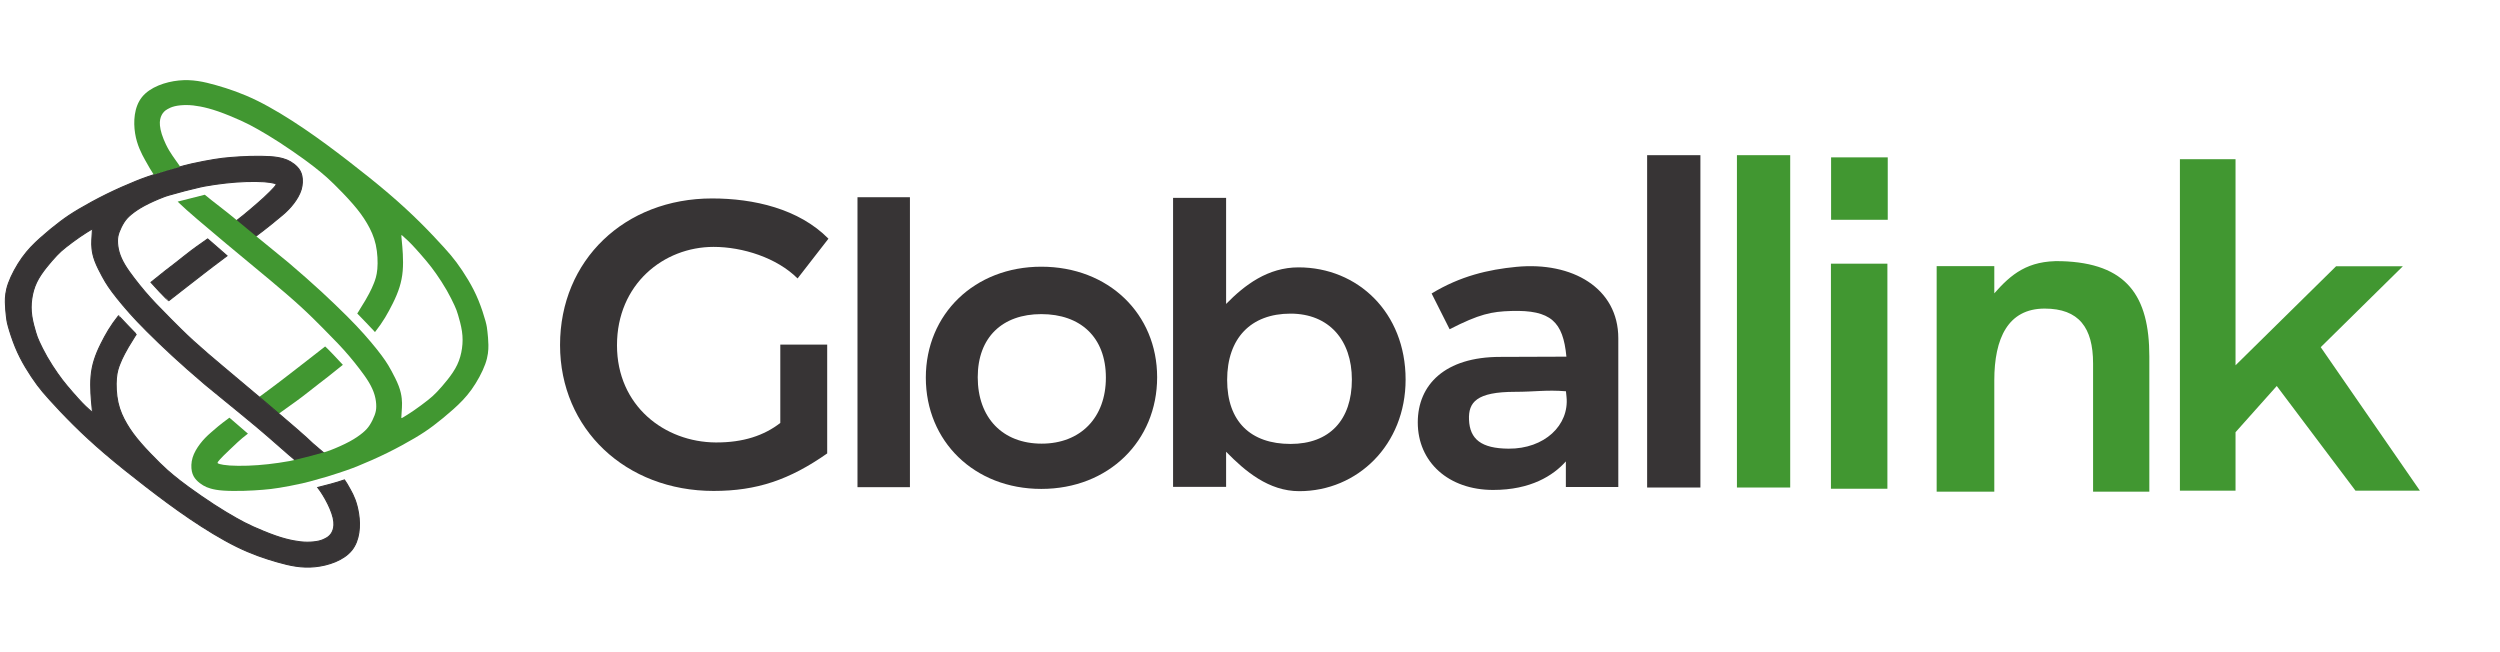
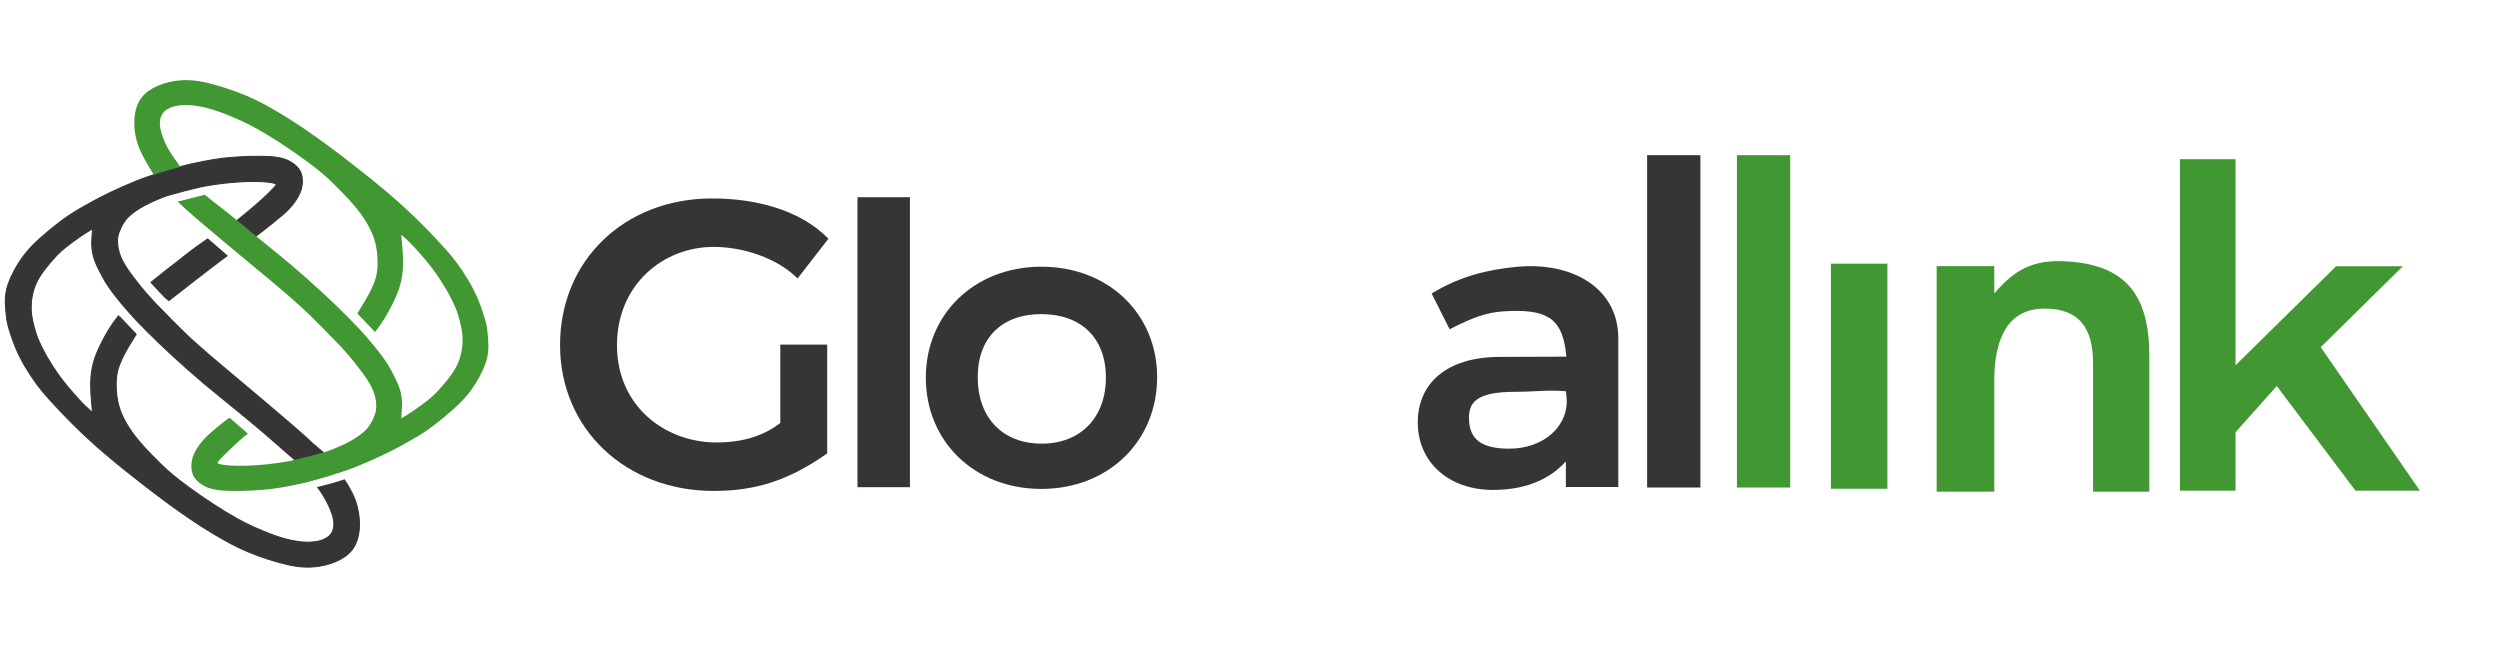
<svg xmlns="http://www.w3.org/2000/svg" width="468" height="122" viewBox="0 0 468 122" fill="none">
-   <path fill-rule="evenodd" clip-rule="evenodd" d="M64.185 68.297C63.83 68.573 63.64 68.726 63.422 68.906C61.852 70.199 60.918 70.894 59.705 71.829C58.492 72.764 56.904 74.06 55.58 75.01L52.146 77.474L48.521 74.316C48.606 74.254 50.542 72.82 50.626 72.757C53.262 70.803 55.784 68.798 57.411 67.551C58.962 66.363 59.845 65.67 60.868 64.855C60.919 64.814 64.14 68.206 64.185 68.297V68.297Z" fill="#419731" />
  <path fill-rule="evenodd" clip-rule="evenodd" d="M28.245 52.868C28.6 52.591 28.79 52.439 29.008 52.259C30.578 50.966 31.511 50.271 32.725 49.336C33.938 48.4 35.517 47.094 36.85 46.154L38.871 44.729L42.496 47.887C42.412 47.949 41.888 48.345 41.804 48.407C39.167 50.361 36.646 52.367 35.018 53.614C33.468 54.801 32.585 55.494 31.562 56.31C31.511 56.351 28.29 52.959 28.245 52.868V52.868Z" fill="#373435" stroke="#373435" stroke-width="0.2" stroke-miterlimit="22.926" />
  <path fill-rule="evenodd" clip-rule="evenodd" d="M31.204 31.938C34.31 31.041 35.08 30.852 35.867 30.676C37.374 30.337 38.946 30.042 40.14 29.849C41.335 29.656 42.151 29.566 43.183 29.481C44.215 29.396 45.463 29.316 46.804 29.279C48.145 29.243 49.58 29.25 50.651 29.326C51.723 29.403 52.429 29.548 52.986 29.706C53.542 29.863 53.947 30.034 54.381 30.289C54.816 30.545 55.279 30.886 55.667 31.305C56.054 31.724 56.366 32.222 56.515 32.937C56.664 33.653 56.651 34.586 56.376 35.498C56.1 36.41 55.563 37.302 54.97 38.079C54.377 38.856 53.729 39.519 52.909 40.226C52.089 40.933 49.608 42.958 47.657 44.392L44.258 41.34C45.798 40.183 48.48 37.86 49.387 37.018C50.294 36.177 50.912 35.541 51.259 35.158C51.606 34.776 51.681 34.647 51.694 34.55C51.707 34.453 51.657 34.388 51.319 34.296C50.981 34.205 50.356 34.086 49.427 34.022C48.498 33.957 47.267 33.946 46.021 33.989C44.775 34.031 43.516 34.126 42.224 34.27C40.933 34.414 39.609 34.606 38.253 34.85C37.925 34.909 37.596 34.971 34.593 35.718C31.503 36.541 31.083 36.693 30.649 36.859C29.416 37.332 28.067 37.929 26.992 38.51C25.918 39.092 25.116 39.658 24.527 40.151C23.937 40.644 23.559 41.062 23.203 41.617C22.847 42.171 22.512 42.861 22.3 43.439C22.088 44.017 21.998 44.484 21.995 45.089C21.992 45.693 22.077 46.436 22.298 47.204C22.52 47.972 22.878 48.765 23.367 49.586C23.856 50.407 24.476 51.257 25.118 52.096C25.76 52.934 26.424 53.763 27.087 54.544C27.751 55.324 28.414 56.056 29.182 56.867C29.95 57.678 30.824 58.567 31.965 59.718C33.105 60.869 34.513 62.281 36.189 63.814C37.866 65.347 39.812 67.002 41.81 68.677C43.809 70.353 56.37 80.835 58.537 83.014L60.671 84.843L55.331 86.2C53.669 84.817 50.468 81.918 47.913 79.788C43.821 76.375 39.558 72.969 38.4 71.983C36.166 70.081 33.995 68.171 32.27 66.576C30.546 64.981 28.821 63.323 27.481 61.985C26.142 60.648 25.188 59.632 24.298 58.634C23.409 57.636 22.586 56.656 21.914 55.814C21.241 54.972 20.72 54.267 20.305 53.656C19.889 53.044 19.579 52.526 19.142 51.721C18.704 50.917 18.14 49.826 17.787 48.894C17.434 47.962 17.291 47.188 17.223 46.569C17.155 45.95 17.16 45.485 17.188 44.887C17.216 44.288 17.266 43.556 17.292 43.19C17.317 42.823 17.317 42.823 16.947 43.047C16.577 43.271 15.836 43.719 14.957 44.322C14.078 44.926 13.061 45.685 12.342 46.254C11.623 46.823 11.203 47.202 10.631 47.801C10.059 48.401 9.334 49.223 8.646 50.095C7.958 50.968 7.307 51.892 6.839 52.878C6.372 53.864 6.09 54.912 5.944 55.955C5.798 56.998 5.789 58.037 5.952 59.15C6.116 60.263 6.452 61.45 6.681 62.208C6.91 62.966 7.031 63.295 7.349 63.99C7.668 64.685 8.185 65.745 8.807 66.831C9.429 67.916 10.156 69.027 10.779 69.917C11.402 70.807 11.922 71.476 12.562 72.245C13.202 73.014 13.963 73.882 14.555 74.537C15.147 75.192 15.57 75.633 16.004 76.051C16.439 76.47 16.886 76.865 17.109 77.063C17.333 77.261 17.333 77.261 17.216 76.078C17.099 74.896 16.865 72.531 17.044 70.441C17.224 68.35 17.816 66.536 18.892 64.382C19.814 62.535 20.687 61.007 22.2 59.095C22.209 59.083 22.206 59.169 23.882 60.886C25.533 62.634 25.531 62.556 25.517 62.576C25.156 63.078 25.319 62.88 25.015 63.349C24.251 64.53 23.703 65.501 23.318 66.232C22.933 66.963 22.712 67.454 22.455 68.096C22.198 68.738 21.904 69.531 21.792 70.805C21.68 72.079 21.749 73.834 22.086 75.356C22.422 76.878 23.026 78.167 23.729 79.363C24.431 80.558 25.232 81.66 26.343 82.942C27.455 84.224 28.878 85.686 29.914 86.701C30.95 87.715 31.6 88.281 32.374 88.922C33.149 89.562 34.048 90.277 35.387 91.251C36.726 92.225 38.505 93.459 40.076 94.478C41.647 95.499 43.01 96.305 44.133 96.942C45.256 97.579 46.14 98.046 47.388 98.612C48.636 99.178 50.248 99.843 51.592 100.31C52.935 100.778 54.01 101.047 54.944 101.226C55.878 101.405 56.673 101.493 57.473 101.499C58.274 101.505 59.08 101.429 59.706 101.28C60.332 101.13 60.777 100.908 61.084 100.729C61.391 100.55 61.56 100.414 61.718 100.25C61.877 100.085 62.025 99.891 62.151 99.654C62.278 99.418 62.382 99.138 62.446 98.818C62.509 98.497 62.532 98.136 62.49 97.681C62.312 95.756 60.68 92.777 59.485 91.255C61.194 90.816 62.808 90.423 64.481 89.839C65.009 90.632 64.879 90.415 65.546 91.604C66.213 92.793 66.794 94.025 67.138 96.191C67.482 98.356 67.35 101.123 65.847 102.996C64.345 104.868 61.471 105.845 58.958 106.096C56.444 106.348 54.291 105.873 51.959 105.212C49.626 104.551 47.112 103.704 44.309 102.328C41.507 100.953 38.414 99.05 35.514 97.085C32.614 95.12 29.907 93.094 27.259 91.049C24.61 89.004 22.021 86.94 19.749 85.002C17.476 83.065 15.52 81.253 13.772 79.521C12.025 77.789 10.487 76.136 9.402 74.941C8.317 73.746 7.686 73.008 6.978 72.056C6.271 71.104 5.488 69.938 4.777 68.743C4.067 67.549 3.43 66.326 2.865 64.948C2.3 63.569 1.808 62.035 1.544 61.062C1.281 60.09 1.246 59.68 1.179 59.051C1.112 58.422 1.013 57.574 1.001 56.588C0.989 55.602 1.064 54.478 1.593 53.005C2.122 51.532 3.106 49.708 4.158 48.241C5.21 46.774 6.33 45.662 7.557 44.561C8.784 43.46 10.118 42.37 11.274 41.5C12.429 40.629 13.407 39.978 14.81 39.149C16.214 38.32 18.043 37.312 19.935 36.38C21.828 35.449 23.784 34.593 25.416 33.932C26.773 33.383 27.906 32.968 31.204 31.938V31.938Z" fill="#373435" stroke="#373435" stroke-width="0.2" stroke-miterlimit="22.926" />
  <path fill-rule="evenodd" clip-rule="evenodd" d="M61.225 89.227C58.119 90.124 57.35 90.312 56.563 90.489C55.056 90.827 53.484 91.123 52.289 91.316C51.095 91.509 50.278 91.599 49.246 91.684C48.214 91.769 46.967 91.849 45.626 91.886C44.285 91.922 42.849 91.915 41.778 91.838C40.707 91.762 40 91.617 39.444 91.459C38.888 91.301 38.483 91.131 38.048 90.876C37.614 90.62 37.151 90.279 36.763 89.86C36.375 89.441 36.063 88.943 35.914 88.227C35.765 87.512 35.779 86.579 36.054 85.667C36.33 84.754 36.867 83.863 37.46 83.086C38.052 82.308 38.7 81.645 39.521 80.939C40.341 80.232 40.996 79.621 42.948 78.188L46.411 81.175C44.872 82.332 43.949 83.305 43.042 84.146C42.136 84.988 41.517 85.624 41.17 86.006C40.824 86.389 40.748 86.518 40.736 86.615C40.723 86.712 40.773 86.777 41.111 86.868C41.448 86.96 42.074 87.079 43.002 87.143C43.931 87.208 45.163 87.218 46.409 87.176C47.654 87.134 48.914 87.039 50.206 86.895C51.497 86.751 52.821 86.559 54.177 86.315C54.504 86.256 54.834 86.194 57.836 85.447C60.926 84.624 61.346 84.472 61.781 84.306C63.014 83.832 64.362 83.236 65.437 82.655C66.512 82.073 67.313 81.507 67.903 81.014C68.493 80.521 68.87 80.103 69.227 79.548C69.583 78.994 69.917 78.304 70.129 77.726C70.342 77.147 70.432 76.681 70.435 76.076C70.437 75.471 70.353 74.729 70.131 73.961C69.91 73.193 69.551 72.4 69.062 71.579C68.573 70.757 67.954 69.908 67.312 69.069C66.67 68.23 66.006 67.401 65.342 66.621C64.679 65.841 64.016 65.108 63.248 64.297C62.479 63.487 61.606 62.597 60.465 61.447C59.325 60.296 57.917 58.884 56.24 57.351C54.563 55.817 52.618 54.163 50.619 52.487C48.621 50.812 35.872 40.347 33.705 38.167L33.258 37.743L38.332 36.453C39.993 37.836 41.962 39.246 44.516 41.377C48.609 44.79 52.871 48.196 54.03 49.182C56.264 51.084 58.434 52.994 60.159 54.589C61.884 56.183 63.609 57.842 64.948 59.179C66.288 60.517 67.242 61.533 68.131 62.531C69.02 63.529 69.844 64.508 70.516 65.35C71.188 66.193 71.709 66.898 72.125 67.509C72.54 68.121 72.851 68.639 73.288 69.443C73.725 70.248 74.29 71.339 74.643 72.271C74.996 73.203 75.138 73.977 75.207 74.596C75.275 75.215 75.27 75.679 75.242 76.278C75.214 76.876 75.163 77.609 75.138 77.975C75.113 78.341 75.113 78.341 75.483 78.117C75.853 77.894 76.593 77.446 77.472 76.842C78.351 76.239 79.369 75.479 80.088 74.91C80.806 74.342 81.226 73.963 81.799 73.363C82.371 72.763 83.095 71.942 83.783 71.069C84.471 70.197 85.123 69.273 85.59 68.287C86.057 67.301 86.34 66.253 86.486 65.21C86.632 64.166 86.641 63.128 86.478 62.015C86.314 60.902 85.977 59.715 85.749 58.956C85.52 58.198 85.399 57.87 85.08 57.175C84.761 56.48 84.245 55.42 83.623 54.334C83.001 53.249 82.274 52.138 81.65 51.248C81.027 50.358 80.508 49.689 79.868 48.92C79.227 48.151 78.466 47.282 77.874 46.627C77.282 45.973 76.86 45.532 76.425 45.113C75.99 44.695 75.544 44.299 75.32 44.102C75.097 43.904 75.097 43.904 75.214 45.086C75.331 46.269 75.564 48.634 75.385 50.724C75.206 52.814 74.614 54.629 73.538 56.783C72.616 58.63 71.707 60.257 70.194 62.169C70.185 62.181 70.188 62.094 68.513 60.378C66.861 58.63 66.863 58.707 66.877 58.688C67.238 58.186 67.111 58.285 67.415 57.816C68.178 56.635 68.727 55.664 69.112 54.933C69.496 54.202 69.717 53.711 69.974 53.069C70.231 52.427 70.525 51.634 70.637 50.36C70.75 49.086 70.68 47.331 70.344 45.809C70.007 44.287 69.403 42.998 68.701 41.802C67.999 40.607 67.198 39.505 66.086 38.223C64.974 36.941 63.552 35.478 62.515 34.464C61.479 33.45 60.83 32.884 60.055 32.243C59.281 31.603 58.382 30.888 57.043 29.914C55.704 28.939 53.924 27.706 52.353 26.686C50.783 25.666 49.42 24.86 48.297 24.223C47.174 23.586 46.29 23.119 45.041 22.553C43.793 21.986 42.181 21.322 40.838 20.854C39.494 20.387 38.42 20.117 37.486 19.939C36.551 19.76 35.757 19.672 34.956 19.666C34.156 19.66 33.349 19.736 32.724 19.885C32.098 20.035 31.653 20.257 31.346 20.436C31.039 20.615 30.87 20.75 30.711 20.915C30.553 21.08 30.404 21.273 30.278 21.51C30.152 21.747 30.047 22.027 29.984 22.347C29.92 22.668 29.898 23.029 29.94 23.484C29.982 23.939 30.089 24.488 30.285 25.108C30.48 25.727 30.765 26.418 31.056 27.028C31.841 28.672 32.742 29.745 33.743 31.217C32.267 31.624 30.152 32.225 28.776 32.686C28.248 31.892 27.845 31.179 27.178 29.99C26.511 28.801 25.636 27.139 25.292 24.974C24.948 22.809 25.079 20.041 26.582 18.169C28.085 16.297 30.959 15.32 33.472 15.068C35.985 14.817 38.138 15.292 40.471 15.953C42.804 16.614 45.317 17.461 48.12 18.836C50.923 20.212 54.015 22.115 56.915 24.08C59.815 26.045 62.523 28.071 65.171 30.116C67.819 32.161 70.408 34.224 72.681 36.162C74.953 38.1 76.91 39.912 78.657 41.644C80.405 43.376 81.943 45.028 83.028 46.224C84.113 47.419 84.744 48.157 85.451 49.109C86.159 50.061 86.942 51.227 87.652 52.421C88.362 53.616 89 54.838 89.565 56.217C90.129 57.596 90.622 59.13 90.885 60.102C91.149 61.075 91.184 61.484 91.251 62.113C91.318 62.742 91.416 63.59 91.428 64.576C91.441 65.562 91.366 66.686 90.837 68.16C90.307 69.633 89.324 71.456 88.272 72.924C87.219 74.391 86.099 75.503 84.872 76.604C83.645 77.705 82.312 78.794 81.156 79.665C80 80.535 79.022 81.186 77.619 82.016C76.216 82.845 74.387 83.853 72.494 84.784C70.602 85.716 68.646 86.572 67.013 87.233C65.657 87.782 64.523 88.197 61.225 89.227V89.227Z" fill="#419731" />
  <path d="M133.586 91.903C141.683 91.903 147.794 89.823 154.85 84.881V64.515H146.072V79.176C143.045 81.524 139.138 82.857 133.992 82.827C124.421 82.771 115.5 75.994 115.5 64.631C115.5 53.192 124.241 46.218 133.586 46.218C139.035 46.218 145.447 48.262 149.306 52.126L155.084 44.682C149.56 39.077 141.097 37.149 133.303 37.149C116.958 37.149 104.841 48.681 104.841 64.589C104.841 80.346 117.165 91.903 133.586 91.903V91.903Z" fill="#373435" />
  <path d="M170.338 91.199V36.921H160.522V91.199H170.338Z" fill="#373435" />
  <path d="M194.929 91.525C207.549 91.525 216.616 82.531 216.616 70.621C216.616 58.784 207.549 49.927 194.929 49.927C182.453 49.927 173.314 58.784 173.314 70.694C173.314 82.603 182.381 91.525 194.929 91.525ZM195.001 83.05C187.675 83.05 183.032 78.2 183.032 70.621C183.032 63.115 187.675 58.802 194.929 58.802C202.255 58.802 207.021 63.115 207.021 70.694C207.021 78.2 202.255 83.05 195.001 83.05Z" fill="#373435" />
-   <path d="M243.082 50.051C237.362 50.051 233.018 53.322 229.527 56.901V37.042H219.599V91.143H229.527V84.567C233.092 88.219 237.501 91.947 243.221 91.947C254.141 91.947 263.129 83.254 263.129 71.056C263.129 58.493 254.15 50.051 243.082 50.051V50.051ZM241.587 83.105C234.159 83.105 229.722 78.945 229.722 71.129C229.722 63.314 234.159 58.712 241.587 58.712C248.792 58.712 253.071 63.679 253.071 71.056C253.071 78.653 248.867 83.105 241.587 83.105Z" fill="#373435" />
  <path d="M283.841 49.957C278.622 50.462 273.381 51.671 267.998 54.941L271.369 61.633C276.946 58.778 279.21 58.325 282.908 58.214C290.324 57.992 292.616 60.218 293.231 66.767C289.385 66.767 284.76 66.812 280.809 66.812C270.521 66.812 265.407 72 265.407 79.077C265.407 86.523 271.185 91.717 279.518 91.717C286.558 91.717 290.757 89.03 293.128 86.376V91.168H302.947V63.322C302.947 53.934 294.351 48.94 283.841 49.957ZM282.398 83.991C277.298 83.955 275.142 82.222 274.997 78.561C274.869 75.32 276.371 73.35 283.626 73.35C287.361 73.35 289.431 72.948 293.146 73.244L293.252 74.285C293.79 79.59 289.132 84.04 282.398 83.991Z" fill="#373435" />
  <path d="M318.316 91.264V29.05H308.343V91.264H318.316Z" fill="#373435" />
  <path d="M353.321 91.492V49.36H342.751V91.492H353.321Z" fill="#419731" />
  <path d="M385.834 48.891C379.586 48.72 376.458 51.361 373.333 54.912V49.817H362.543V92.04H373.333V71.199C373.333 63.325 375.909 57.768 382.755 57.768C389.155 57.768 391.824 61.319 391.824 68.034V92.04H402.354V66.722C402.354 55.437 398.177 49.229 385.834 48.891V48.891Z" fill="#419731" />
  <path d="M453 91.847L434.44 64.992L449.815 49.843H437.317L418.492 68.383V29.802H408.079V91.847H418.492V80.91L426.209 72.258L440.943 91.847H453Z" fill="#419731" />
  <path d="M335.126 91.264V29.05H325.153V91.264H335.126Z" fill="#419731" />
-   <path fill-rule="evenodd" clip-rule="evenodd" d="M342.78 29.459H353.385V41.144H342.78V29.459Z" fill="#419731" />
</svg>